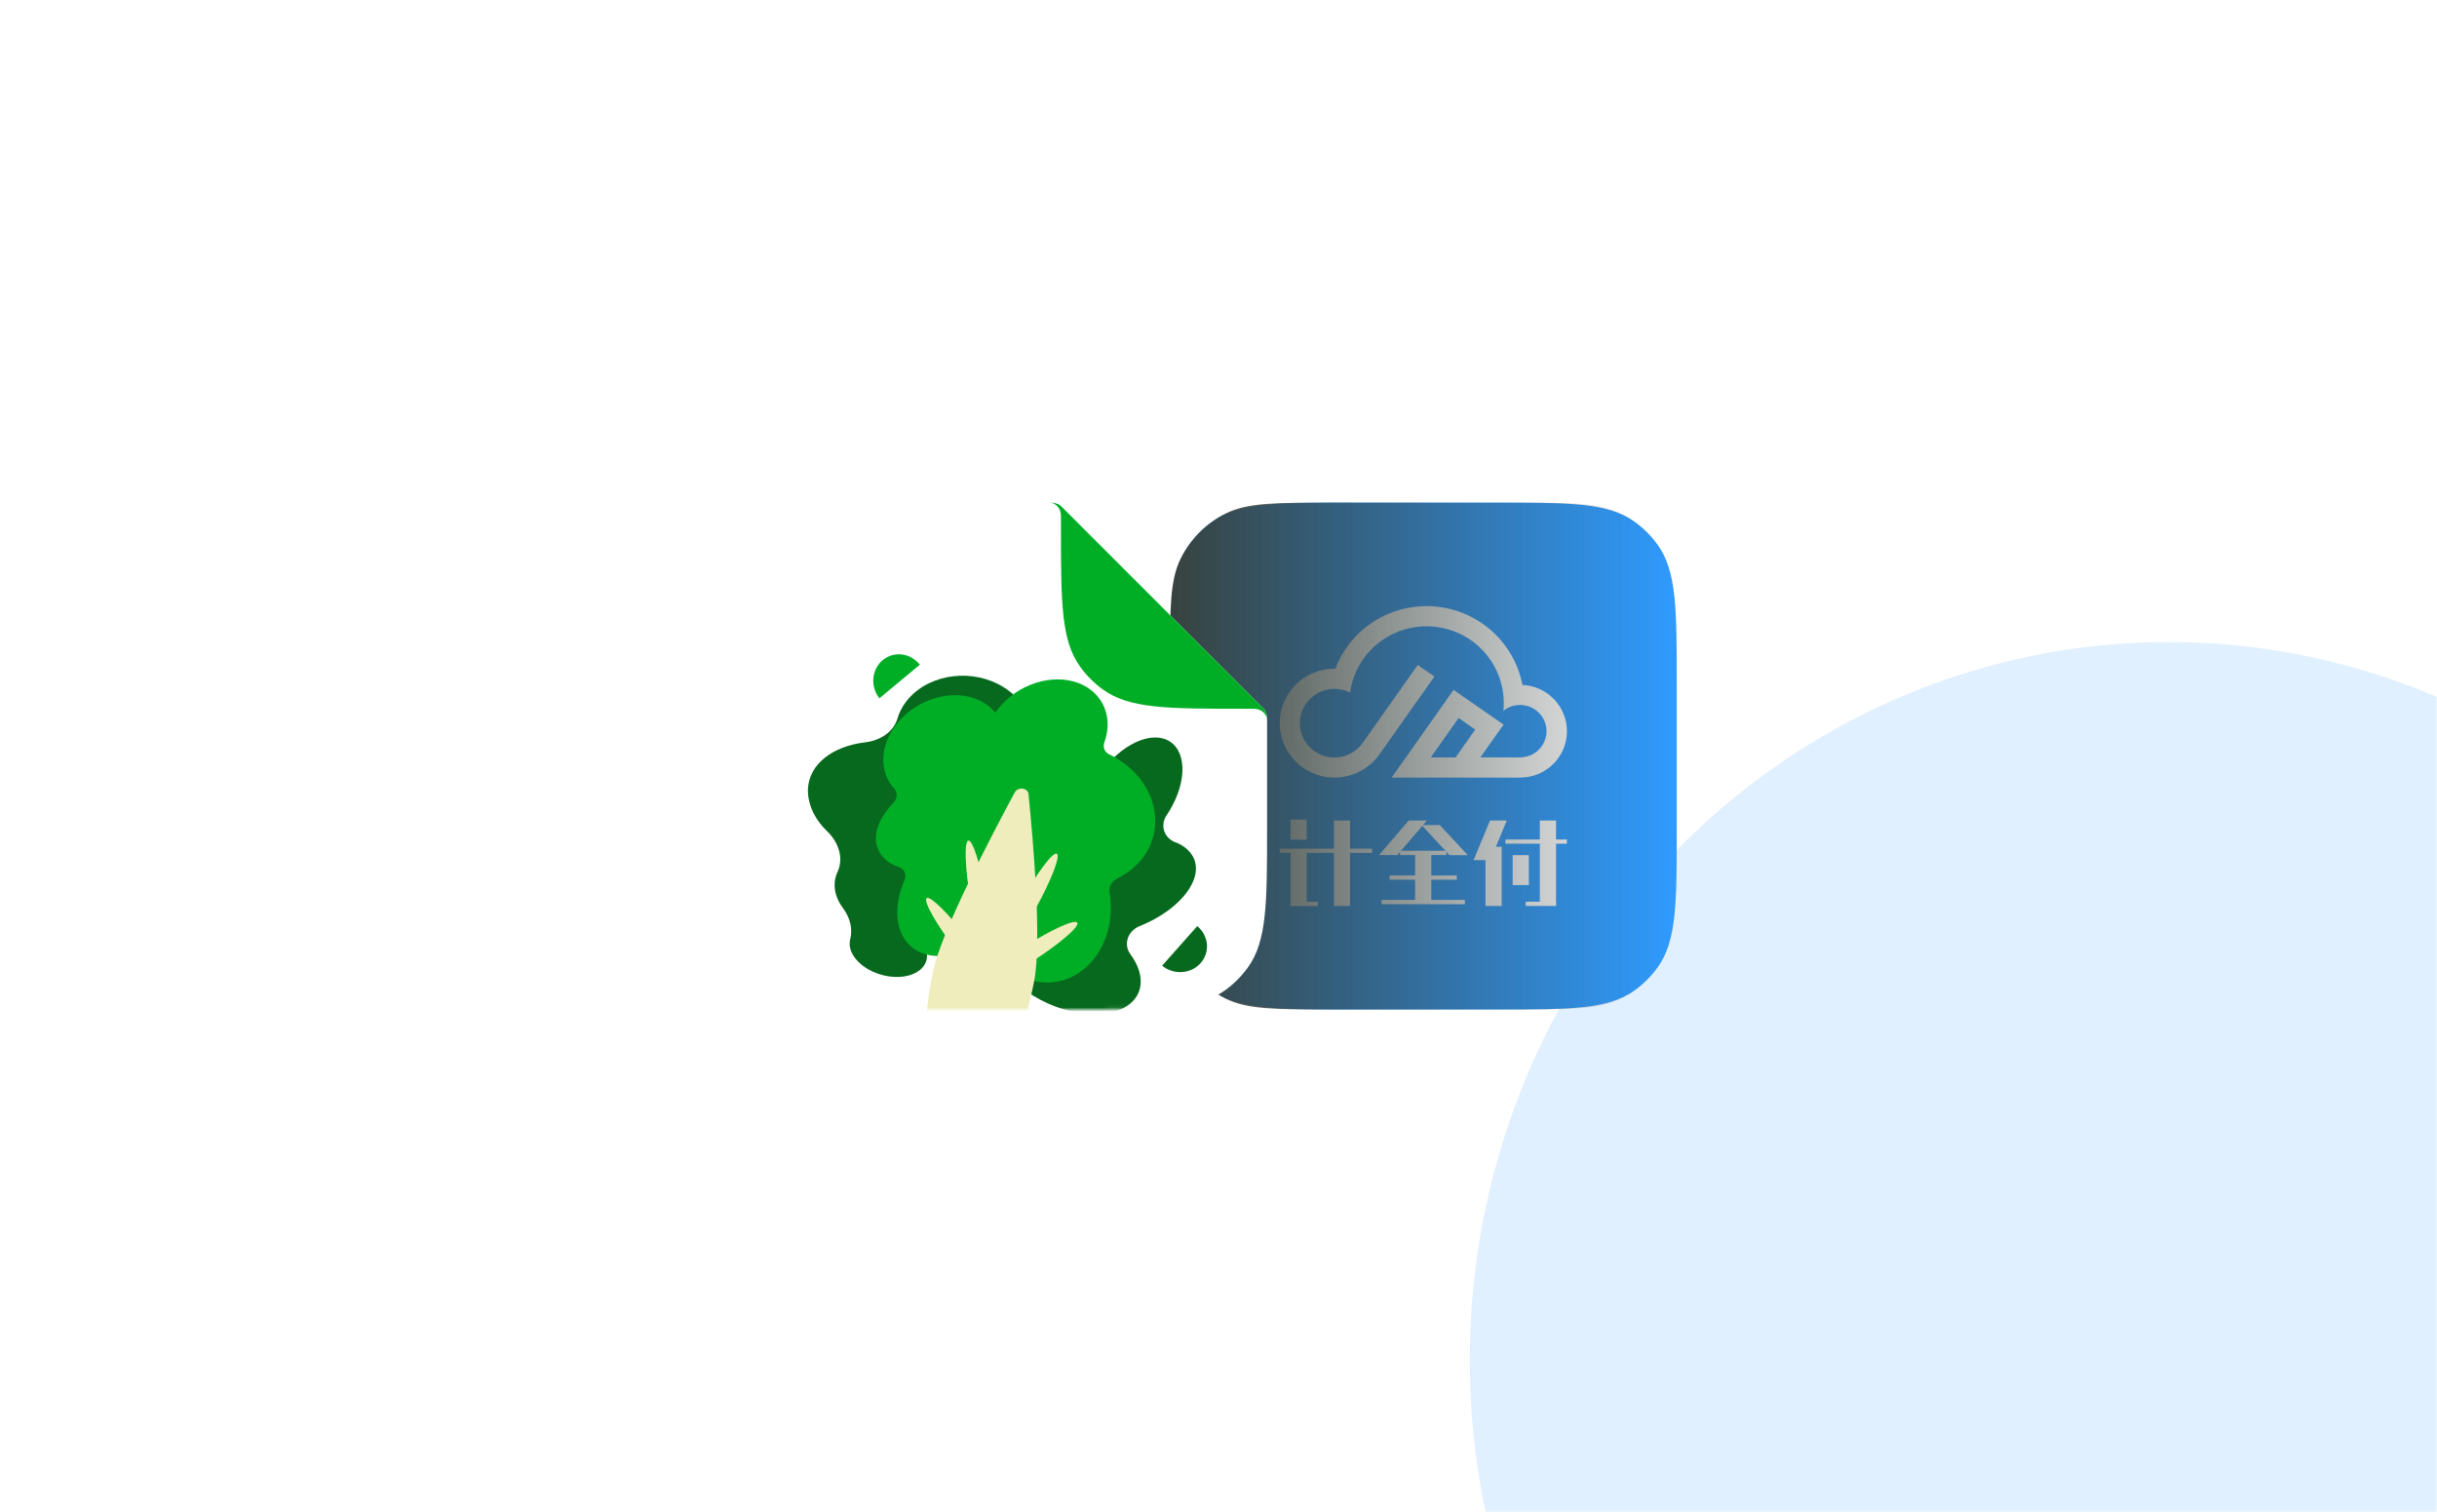
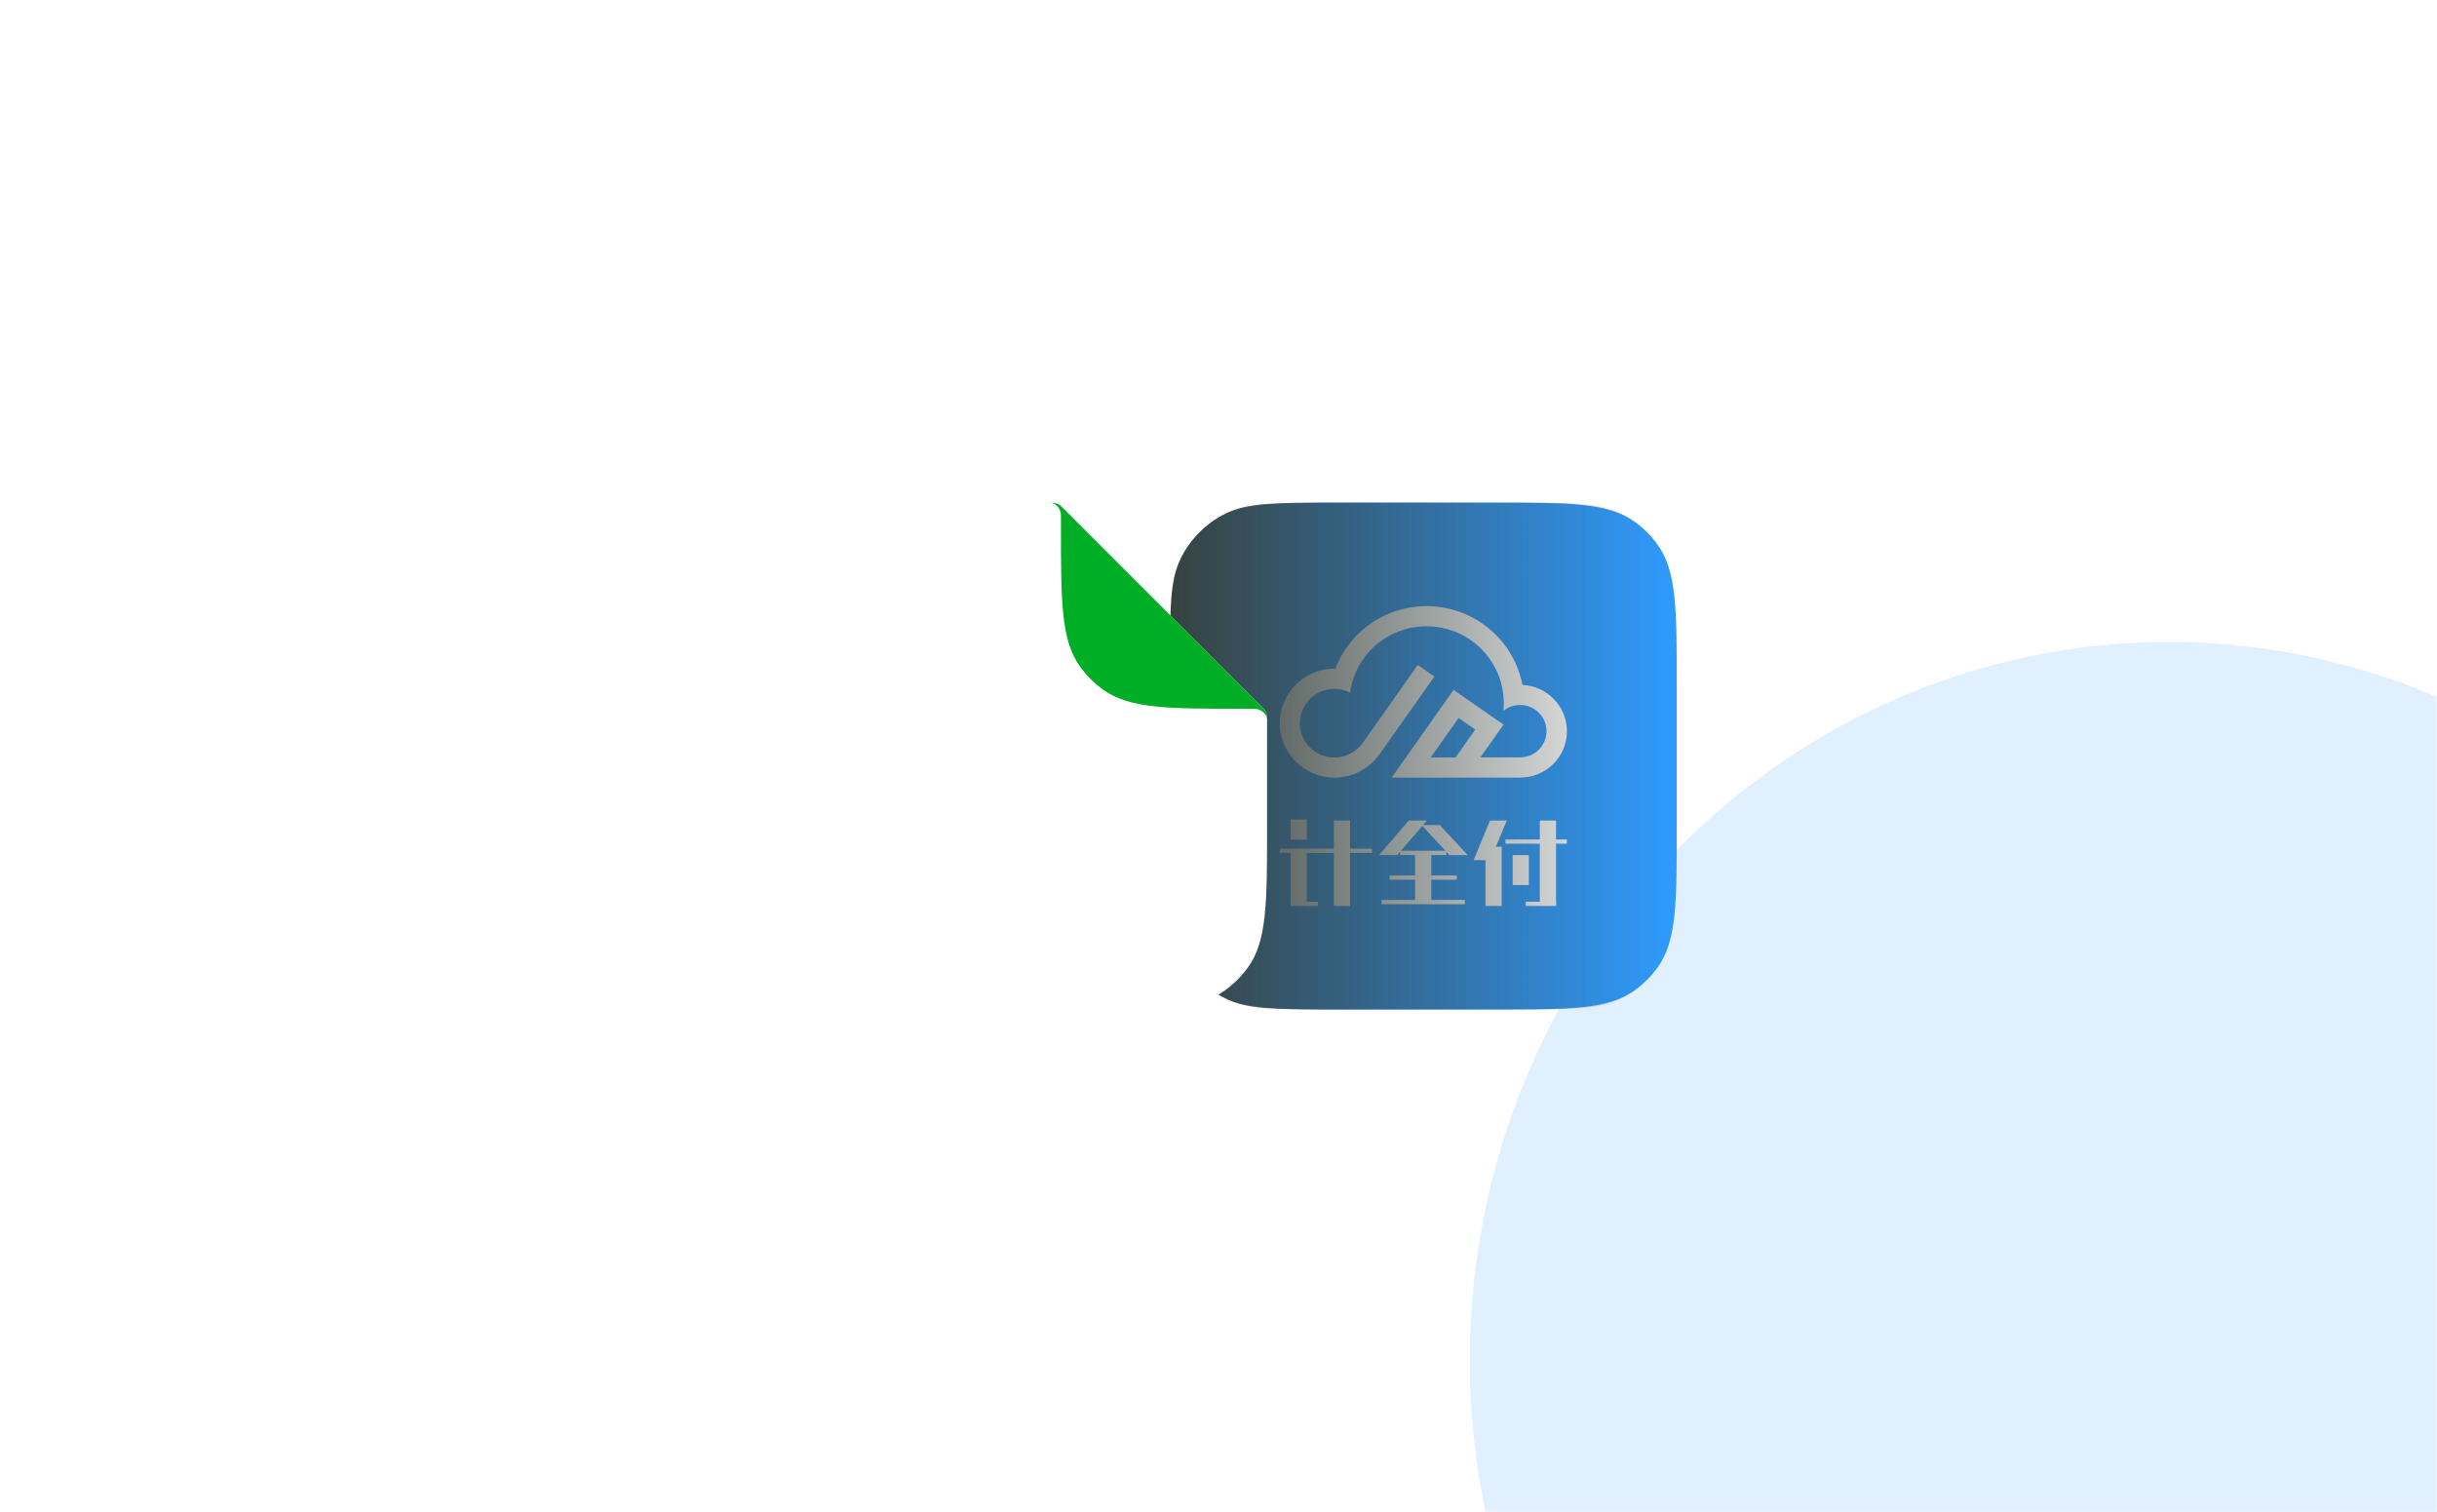
<svg xmlns="http://www.w3.org/2000/svg" width="577" height="358" viewBox="0 0 577 358" fill="none">
  <mask id="mask0_70_236" style="mask-type:alpha" maskUnits="userSpaceOnUse" x="0" y="0" width="577" height="358">
    <rect width="577" height="358" fill="#37423E" />
  </mask>
  <g mask="url(#mask0_70_236)">
    <g opacity="0.15" filter="url(#filter0_f_70_236)">
      <ellipse cx="513.5" cy="322" rx="165.5" ry="170" fill="#309AFD" />
    </g>
    <path d="M277 162.2C277 144.201 277 135.202 281.584 128.893C283.064 126.856 284.856 125.064 286.893 123.584C293.202 119 302.201 119 320.2 119H353.8C371.799 119 380.798 119 387.107 123.584C389.144 125.064 390.936 126.856 392.416 128.893C397 135.202 397 144.201 397 162.2V195.8C397 213.799 397 222.798 392.416 229.107C390.936 231.144 389.144 232.936 387.107 234.416C380.798 239 371.799 239 353.8 239H320.2C302.201 239 293.202 239 286.893 234.416C284.856 232.936 283.064 231.144 281.584 229.107C277 222.798 277 213.799 277 195.8V162.2Z" fill="#2F9BFF" />
    <g clip-path="url(#clip0_70_236)">
      <path d="M324.851 200.913H303V201.925H324.851V200.913Z" fill="white" />
      <path d="M370.988 198.744H356.436V199.756H370.988V198.744Z" fill="white" />
      <path d="M319.646 194.26H315.814V214.495H319.646V194.26Z" fill="white" />
      <path d="M355.547 200.475H351.715V214.495H355.547V200.475Z" fill="white" />
      <path d="M338.882 201.87H335.05V213.767H338.882V201.87Z" fill="white" />
      <path d="M368.411 214.242L364.579 214.377V194.259H368.411V214.242Z" fill="white" />
      <path d="M309.382 214.047L305.551 214.495V201.418H309.382V214.047Z" fill="white" />
      <path d="M309.382 194.041H305.551V198.796H309.382V194.041Z" fill="white" />
      <path d="M352.871 203.639H348.898L352.782 194.26H356.755L352.871 203.639Z" fill="white" />
      <path d="M330.822 202.443H326.506L333.531 194.26H337.847L330.822 202.443Z" fill="white" />
      <path d="M347.507 202.456H343.191L336.568 195.33H340.883L347.507 202.456Z" fill="white" />
      <path d="M361.979 202.455H358.147V209.548H361.979V202.455Z" fill="white" />
      <path d="M346.834 213.059H327.098V214.071H346.834V213.059Z" fill="white" />
      <path d="M312.028 213.487H305.551V214.5H312.028V213.487Z" fill="white" />
      <path d="M344.918 207.265H329.014V208.278H344.918V207.265Z" fill="white" />
      <path d="M342.46 201.418H331.471V202.431H342.46V201.418Z" fill="white" />
      <path d="M368.411 213.482H361.237V214.495H368.411V213.482Z" fill="white" />
      <path d="M360.463 162.16C359.516 157.246 356.982 152.774 353.247 149.422C349.512 146.07 344.779 144.021 339.767 143.587C334.755 143.153 329.738 144.357 325.476 147.017C321.215 149.676 317.942 153.645 316.155 158.323C316.085 158.323 316.016 158.312 315.946 158.312C313.718 158.315 311.528 158.89 309.588 159.98C307.649 161.07 306.024 162.639 304.871 164.535C303.719 166.432 303.077 168.591 303.008 170.806C302.938 173.021 303.444 175.216 304.477 177.18C305.509 179.144 307.032 180.81 308.901 182.017C310.769 183.225 312.918 183.934 315.142 184.075C317.366 184.216 319.588 183.785 321.596 182.823C323.603 181.861 325.327 180.401 326.602 178.583L326.613 178.591L339.617 160.172L335.673 157.432L328.441 167.679L322.667 175.855L322.659 175.849C321.884 176.963 320.842 177.866 319.627 178.477C318.412 179.088 317.063 179.388 315.702 179.349C314.341 179.31 313.012 178.934 311.834 178.254C310.657 177.575 309.668 176.613 308.959 175.458C308.25 174.302 307.842 172.988 307.773 171.636C307.704 170.284 307.975 168.936 308.563 167.715C309.15 166.493 310.035 165.437 311.137 164.642C312.239 163.847 313.524 163.339 314.873 163.162C315.228 163.114 315.585 163.089 315.942 163.086C316.272 163.086 316.601 163.106 316.928 163.145C317.088 163.165 317.242 163.202 317.4 163.231C317.557 163.26 317.721 163.279 317.877 163.318C318.071 163.366 318.266 163.434 318.46 163.496C318.567 163.532 318.679 163.557 318.784 163.592C318.978 163.664 319.163 163.753 319.35 163.839C319.447 163.886 319.558 163.923 319.657 163.974C319.733 163.421 319.843 162.879 319.967 162.343H319.956C320.014 162.096 320.077 161.86 320.142 161.623C320.158 161.569 320.174 161.513 320.191 161.459C320.403 160.725 320.654 160.002 320.944 159.294H320.939C320.952 159.264 320.967 159.237 320.981 159.207C321.042 159.061 321.077 158.971 321.077 158.971L321.085 158.977C322.68 155.461 325.358 152.54 328.731 150.637C332.104 148.733 335.999 147.946 339.852 148.388C343.705 148.83 347.316 150.478 350.166 153.095C353.015 155.712 354.953 159.162 355.702 162.947V162.947C355.811 163.508 355.895 164.076 355.955 164.653C356.015 165.239 356.045 165.828 356.045 166.416C356.045 167.046 356.013 167.675 355.948 168.3C357.065 167.393 358.464 166.898 359.906 166.9C360.222 166.902 360.537 166.928 360.848 166.977C362.39 167.207 363.789 168.003 364.77 169.208C365.751 170.413 366.243 171.94 366.148 173.487C366.053 175.035 365.378 176.491 364.257 177.568C363.136 178.645 361.649 179.266 360.091 179.307V179.322H350.501L355.988 171.551L352.638 169.224L348.101 166.071L344.156 163.332L332.868 179.322L332.532 179.8L332.453 179.911L329.497 184.099H360.093V184.089C362.965 184.056 365.71 182.91 367.746 180.895C369.782 178.88 370.947 176.155 370.994 173.3C371.042 170.444 369.968 167.682 368 165.602C366.033 163.521 363.327 162.285 360.458 162.157L360.463 162.16ZM344.63 179.325H338.753L345.346 169.987L349.289 172.726L344.63 179.325Z" fill="white" />
    </g>
    <path d="M277 157.4C277 143.959 277 137.238 279.616 132.104C281.917 127.588 285.588 123.917 290.104 121.616C295.238 119 301.959 119 315.4 119H358.6C372.041 119 378.762 119 383.896 121.616C388.412 123.917 392.083 127.588 394.384 132.104C397 137.238 397 143.959 397 157.4V200.6C397 214.041 397 220.762 394.384 225.896C392.083 230.412 388.412 234.083 383.896 236.384C378.762 239 372.041 239 358.6 239H315.4C301.959 239 295.238 239 290.104 236.384C285.588 234.083 281.917 230.412 279.616 225.896C277 220.762 277 214.041 277 200.6V157.4Z" fill="url(#paint0_linear_70_236)" />
    <path fill-rule="evenodd" clip-rule="evenodd" d="M248.81 119C249.349 119.002 250.564 119.164 251.2 119.8L299.2 167.8C299.84 168.44 300 169.667 300 170.2H300V195.8C300 213.799 300 222.798 295.416 229.107C293.936 231.144 292.144 232.936 290.107 234.416C283.798 239 274.799 239 256.8 239H223.2C205.201 239 196.202 239 189.893 234.416C187.856 232.936 186.064 231.144 184.584 229.107C180 222.798 180 213.799 180 195.8V162.2C180 144.201 180 135.202 184.584 128.893C186.064 126.856 187.856 125.064 189.893 123.584C196.202 119 205.201 119 223.2 119H248.81Z" fill="white" />
    <mask id="mask1_70_236" style="mask-type:alpha" maskUnits="userSpaceOnUse" x="180" y="119" width="120" height="120">
-       <path fill-rule="evenodd" clip-rule="evenodd" d="M248.81 119C249.349 119.002 250.564 119.164 251.2 119.8L299.2 167.8C299.84 168.44 300 169.667 300 170.2H300V195.8C300 213.799 300 222.798 295.416 229.107C293.936 231.144 292.144 232.936 290.107 234.416C283.798 239 274.799 239 256.8 239H223.2C205.201 239 196.202 239 189.893 234.416C187.856 232.936 186.064 231.144 184.584 229.107C180 222.798 180 213.799 180 195.8V162.2C180 144.201 180 135.202 184.584 128.893C186.064 126.856 187.856 125.064 189.893 123.584C196.202 119 205.201 119 223.2 119H248.81Z" fill="white" />
-     </mask>
+       </mask>
    <g mask="url(#mask1_70_236)">
      <path d="M282.512 202.906C281.621 201.301 280.129 200.064 278.306 199.417C277.675 199.182 277.111 198.823 276.652 198.362C276.194 197.902 275.852 197.351 275.65 196.749C275.448 196.146 275.391 195.506 275.482 194.871C275.573 194.237 275.811 193.623 276.179 193.073C276.424 192.71 276.66 192.338 276.889 191.958C281.254 184.728 280.933 177.193 276.179 175.128C271.425 173.063 264.027 177.247 259.667 184.474C255.477 191.418 255.607 198.642 259.839 201.034C251.58 204.636 246.496 210.796 247.574 215.618C242.806 215.364 238.728 216.639 236.733 219.415C233.2 224.33 237.525 232.087 246.395 236.741C255.265 241.394 265.318 241.183 268.851 236.267C270.925 233.382 270.291 229.518 267.615 225.878C267.214 225.334 266.955 224.709 266.858 224.05C266.761 223.39 266.828 222.714 267.055 222.071C267.281 221.429 267.66 220.838 268.164 220.342C268.668 219.846 269.283 219.46 269.962 219.211L270.035 219.181C279.551 215.285 285.134 207.999 282.512 202.906Z" fill="#07691D" />
      <path d="M219.438 226.96C219.552 226.172 219.458 225.35 219.162 224.544C218.867 223.738 218.375 222.966 217.718 222.278C224.399 221.752 229.193 218.047 228.986 213.036C228.859 211.311 228.209 209.576 227.093 207.984C225.977 206.392 224.431 204.993 222.59 203.91C228.58 202.35 232.708 198.547 232.97 193.493C233.076 191.309 232.464 189.056 231.196 186.958C235.302 186.299 238.8 184.48 241.115 181.8C246.399 175.822 244.875 167.293 237.708 162.748C230.541 158.203 220.454 159.366 215.171 165.343C213.934 166.734 213.036 168.325 212.514 170.045C212.08 171.544 211.14 172.862 209.791 173.865C208.442 174.867 206.733 175.518 204.838 175.751C197.176 176.656 191.6 180.856 191.294 186.758C191.231 188.501 191.603 190.287 192.386 192.013C193.17 193.739 194.35 195.371 195.858 196.814C197.286 198.209 198.268 199.842 198.7 201.535C199.131 203.229 198.994 204.918 198.305 206.421C197.796 207.476 197.56 208.632 197.61 209.825C197.691 211.6 198.379 213.394 199.599 215.008C201.319 217.332 201.928 219.983 201.294 222.386C201.265 222.496 201.243 222.609 201.224 222.723C200.661 226.092 204.283 229.772 209.313 230.942C214.343 232.113 218.875 230.329 219.438 226.96Z" fill="#07691D" />
      <path d="M212.839 205.28C213.484 205.504 213.97 205.95 214.207 206.535C214.443 207.121 214.414 207.805 214.125 208.46C210.794 216.142 212.438 223.465 218.451 225.69C222.048 227.019 226.49 226.259 230.682 223.972C231.397 223.59 232.199 223.444 232.924 223.565C233.649 223.686 234.243 224.064 234.584 224.622C238.801 231.315 246.326 234.391 253.084 231.582C260.317 228.575 264.222 219.849 262.675 211.138C262.575 210.545 262.716 209.9 263.075 209.312C263.433 208.724 263.987 208.23 264.643 207.911C266.295 207.104 267.811 206.033 269.101 204.761C275.875 198.069 274.731 187.441 266.546 181.023C265.33 180.068 263.992 179.239 262.55 178.547C262.034 178.29 261.655 177.874 261.467 177.36C261.279 176.845 261.292 176.259 261.505 175.685C262.615 172.553 262.48 169.373 261.123 166.733C259.767 164.092 257.281 162.171 254.127 161.323C250.972 160.476 247.363 160.761 243.966 162.125C240.57 163.489 237.616 165.839 235.653 168.742C234.636 167.473 233.304 166.452 231.735 165.738C230.166 165.024 228.391 164.632 226.517 164.585C224.642 164.538 222.705 164.837 220.821 165.464C218.936 166.091 217.142 167.034 215.544 168.237C213.947 169.44 212.578 170.878 211.519 172.467C210.46 174.056 209.732 175.763 209.379 177.487C209.025 179.211 209.053 180.918 209.461 182.506C209.869 184.095 210.648 185.532 211.753 186.734C212.162 187.177 212.355 187.767 212.297 188.4C212.24 189.033 211.936 189.669 211.438 190.197C208.285 193.473 206.743 197.182 207.636 200.345C208.005 201.515 208.658 202.557 209.553 203.406C210.449 204.255 211.567 204.893 212.839 205.28Z" fill="#00AE26" />
      <path d="M244.8 232.582C242.261 244.829 239.807 251.315 228.965 250.076C218.122 248.838 218.41 242.107 220.951 229.858C222.904 220.437 234.863 197.604 240.279 187.566C240.435 187.28 240.698 187.04 241.029 186.885C241.359 186.731 241.739 186.67 242.107 186.712C242.475 186.754 242.812 186.897 243.065 187.118C243.318 187.339 243.472 187.627 243.504 187.935C244.6 198.716 246.754 223.161 244.8 232.582Z" fill="#EFEDBC" />
      <path d="M233.56 212.648C234.891 220.374 235.131 226.797 234.096 226.992C233.06 227.188 231.142 221.083 229.811 213.357C228.481 205.632 228.24 199.208 229.275 199.012C230.31 198.815 232.229 204.92 233.56 212.648Z" fill="#EFEDBC" />
      <path d="M229.358 222.506C234.044 228.638 237.176 234.166 236.35 234.852C235.524 235.539 231.067 231.125 226.38 224.989C221.693 218.854 218.562 213.329 219.388 212.643C220.214 211.956 224.673 216.373 229.358 222.506Z" fill="#EFEDBC" />
      <path d="M241.742 213.43C237.963 220.22 235.636 226.172 236.545 226.724C237.454 227.277 241.254 222.22 245.031 215.43C248.807 208.639 251.137 202.687 250.228 202.135C249.319 201.583 245.52 206.64 241.742 213.43Z" fill="#EFEDBC" />
-       <path d="M242.466 224.19C236.055 228.289 231.302 232.371 231.85 233.309C232.399 234.248 238.04 231.685 244.447 227.584C250.854 223.482 255.611 219.402 255.062 218.464C254.514 217.525 248.873 220.091 242.466 224.19Z" fill="#EFEDBC" />
-       <path d="M209 156.283C207.731 157.339 206.936 158.885 206.789 160.581C206.641 162.277 207.153 163.984 208.213 165.328L217.784 157.37C217.259 156.704 216.616 156.148 215.89 155.733C215.164 155.318 214.371 155.052 213.555 154.952C212.74 154.851 211.917 154.916 211.136 155.145C210.354 155.373 209.628 155.76 209 156.283Z" fill="#00AE26" />
+       <path d="M209 156.283C207.731 157.339 206.936 158.885 206.789 160.581C206.641 162.277 207.153 163.984 208.213 165.328L217.784 157.37C217.259 156.704 216.616 156.148 215.89 155.733C215.164 155.318 214.371 155.052 213.555 154.952C212.74 154.851 211.917 154.916 211.136 155.145Z" fill="#00AE26" />
      <path d="M284.266 228.02C285.368 226.777 285.904 225.156 285.754 223.514C285.605 221.871 284.783 220.341 283.469 219.261L275.155 228.628C276.469 229.709 278.166 230.251 279.875 230.137C281.583 230.023 283.163 229.262 284.266 228.02V228.02Z" fill="#07691D" />
      <path d="M271.207 156.555C268.122 155.876 267.015 160.886 270.105 161.565C273.194 162.245 274.297 157.234 271.207 156.555Z" fill="#94AF4C" />
    </g>
    <path fill-rule="evenodd" clip-rule="evenodd" d="M248.81 119C249.349 119.002 250.564 119.164 251.2 119.8L251.2 119.8L251.2 122.2C251.2 121.156 250.852 120.419 250.4 119.916C250.364 119.876 250.327 119.837 250.29 119.8C249.792 119.303 249.197 119.066 248.8 119H248.81ZM251.2 119.8V124.6C251.2 142.599 251.2 151.598 255.783 157.907C257.264 159.944 259.056 161.736 261.093 163.216C267.402 167.8 276.401 167.8 294.4 167.8L299.2 167.8L251.2 119.8ZM299.2 167.8H299.199H296.799C297.844 167.8 298.581 168.148 299.084 168.6C299.124 168.636 299.162 168.673 299.199 168.71C299.696 169.208 299.933 169.803 299.999 170.2V170.155C299.991 169.6 299.822 168.423 299.2 167.8Z" fill="#00AE26" />
  </g>
  <defs>
    <filter id="filter0_f_70_236" x="198" y="2" width="631" height="640" filterUnits="userSpaceOnUse" color-interpolation-filters="sRGB">
      <feFlood flood-opacity="0" result="BackgroundImageFix" />
      <feBlend mode="normal" in="SourceGraphic" in2="BackgroundImageFix" result="shape" />
      <feGaussianBlur stdDeviation="75" result="effect1_foregroundBlur_70_236" />
    </filter>
    <linearGradient id="paint0_linear_70_236" x1="277" y1="179" x2="397" y2="179" gradientUnits="userSpaceOnUse">
      <stop stop-color="#37423E" />
      <stop offset="1" stop-color="#37423E" stop-opacity="0" />
    </linearGradient>
    <clipPath id="clip0_70_236">
      <rect width="68" height="71" fill="white" transform="translate(303 143.5)" />
    </clipPath>
  </defs>
</svg>